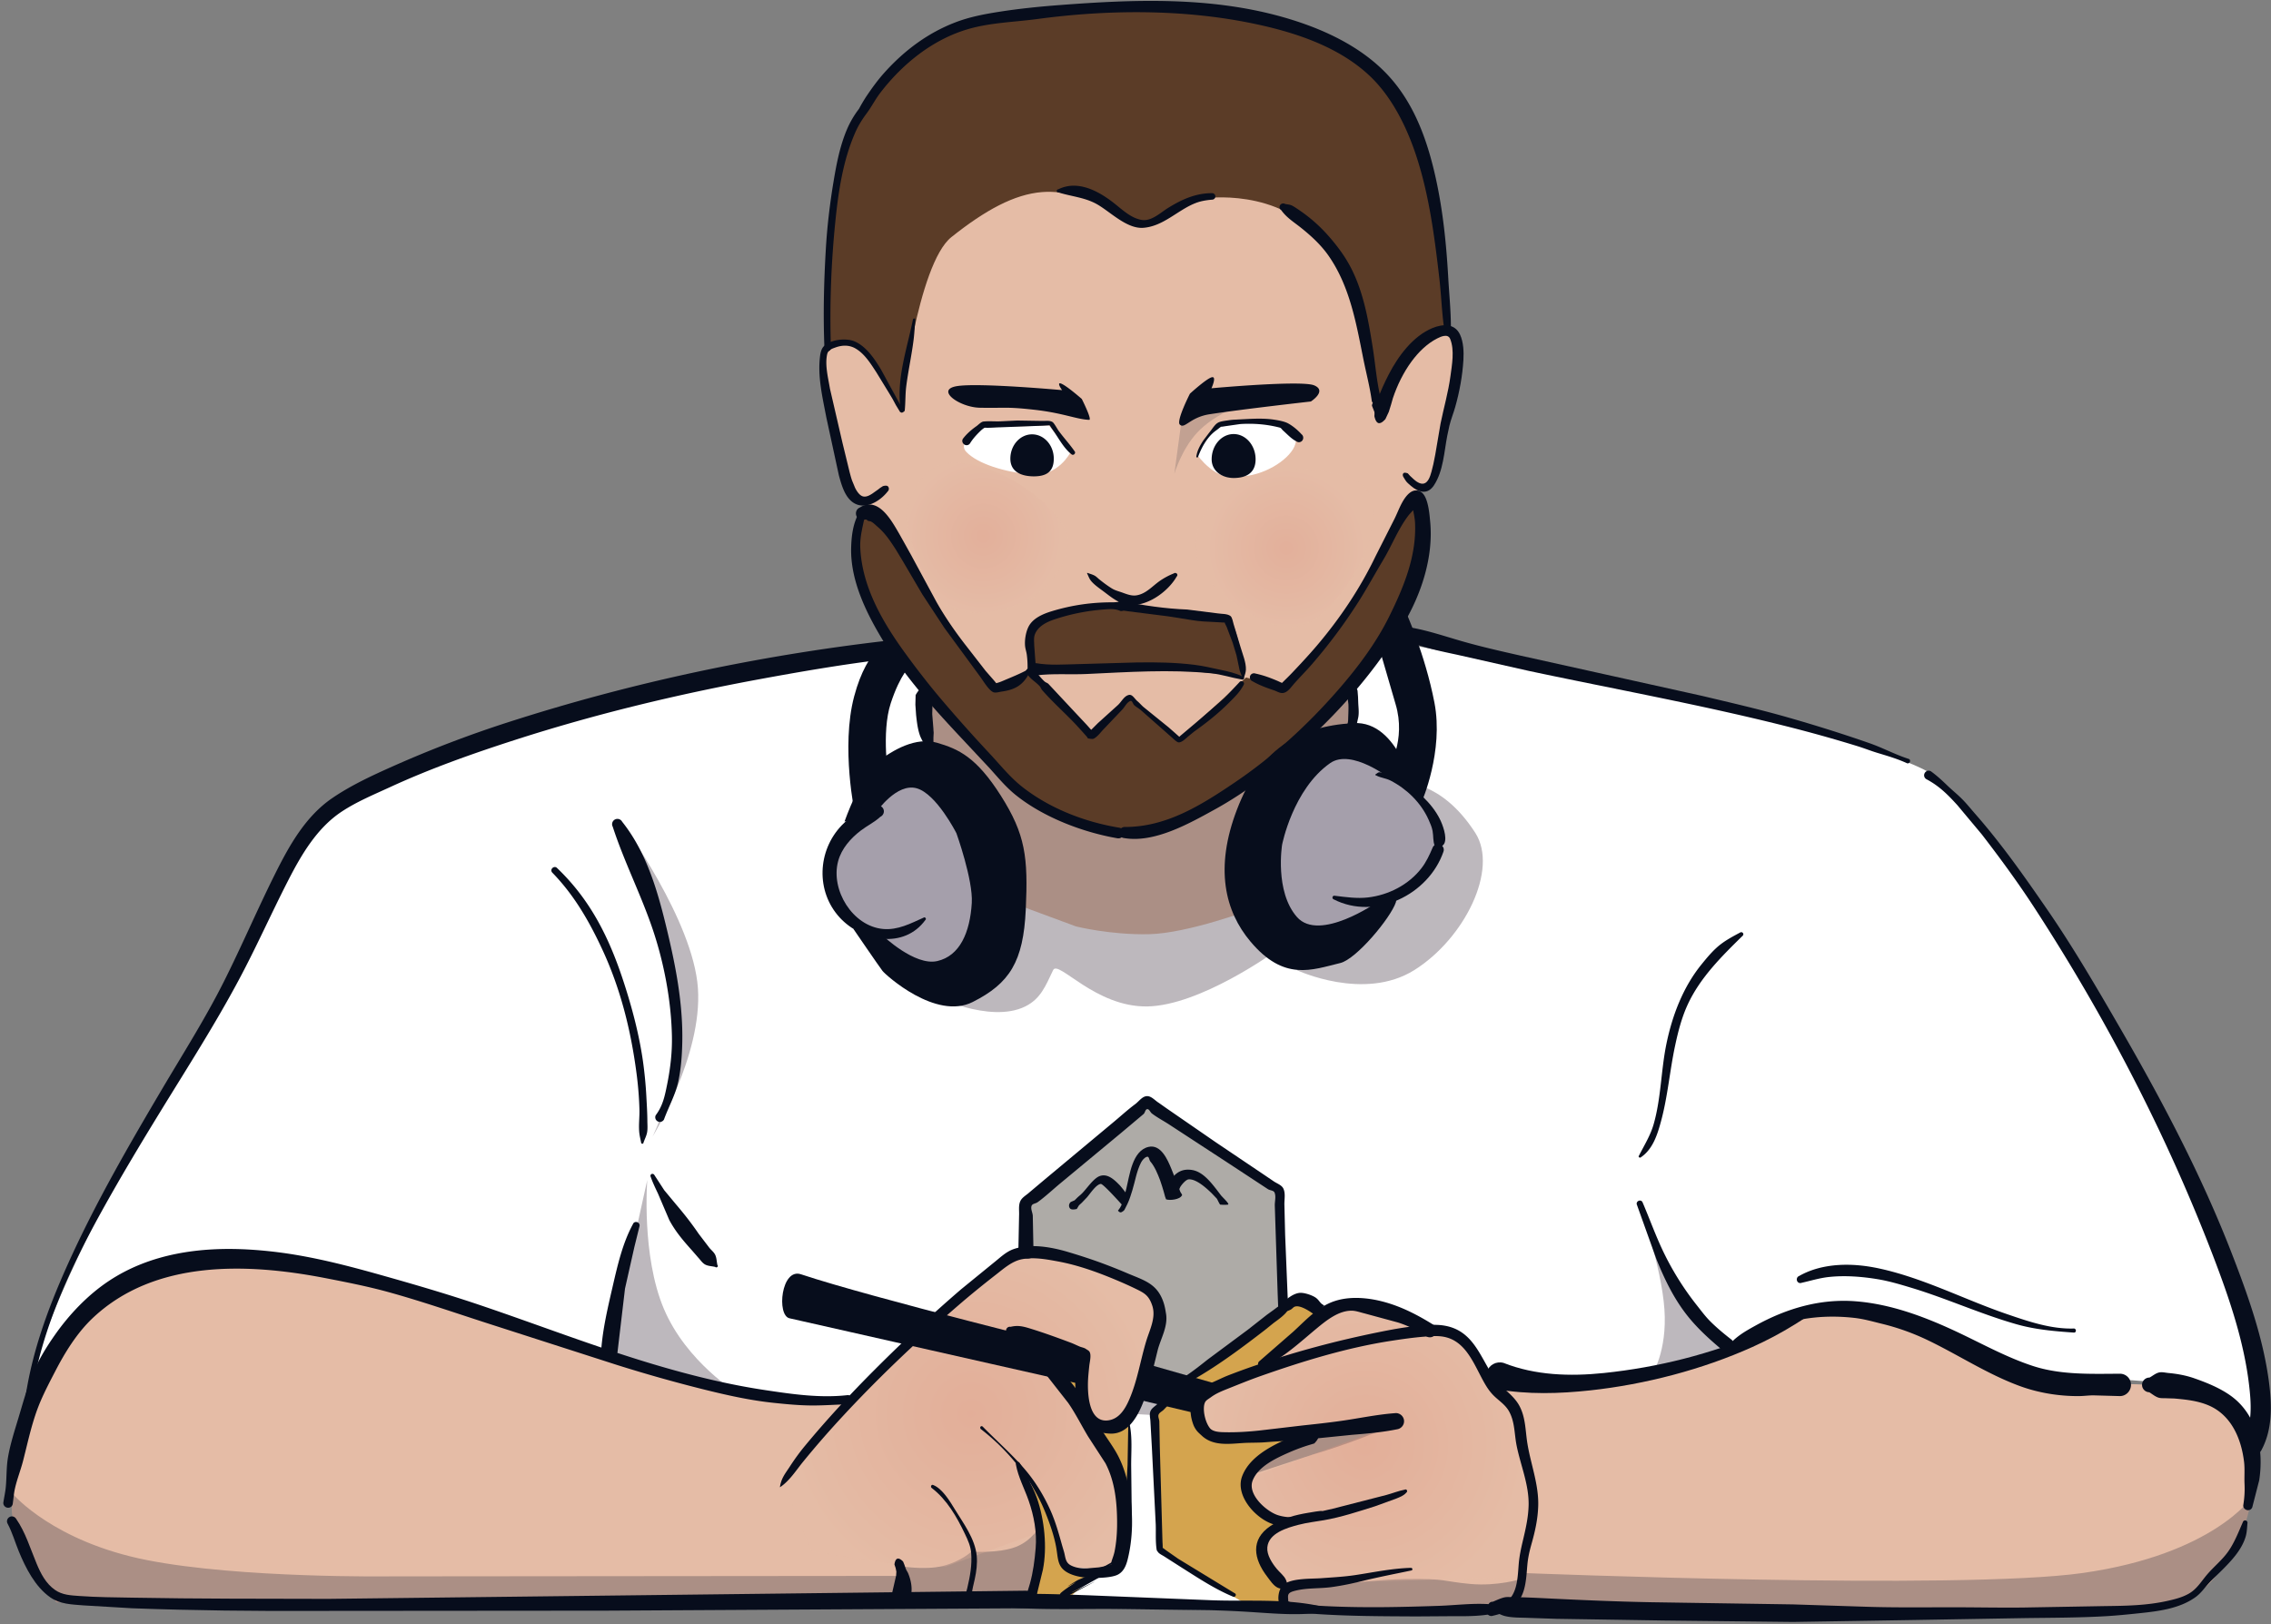
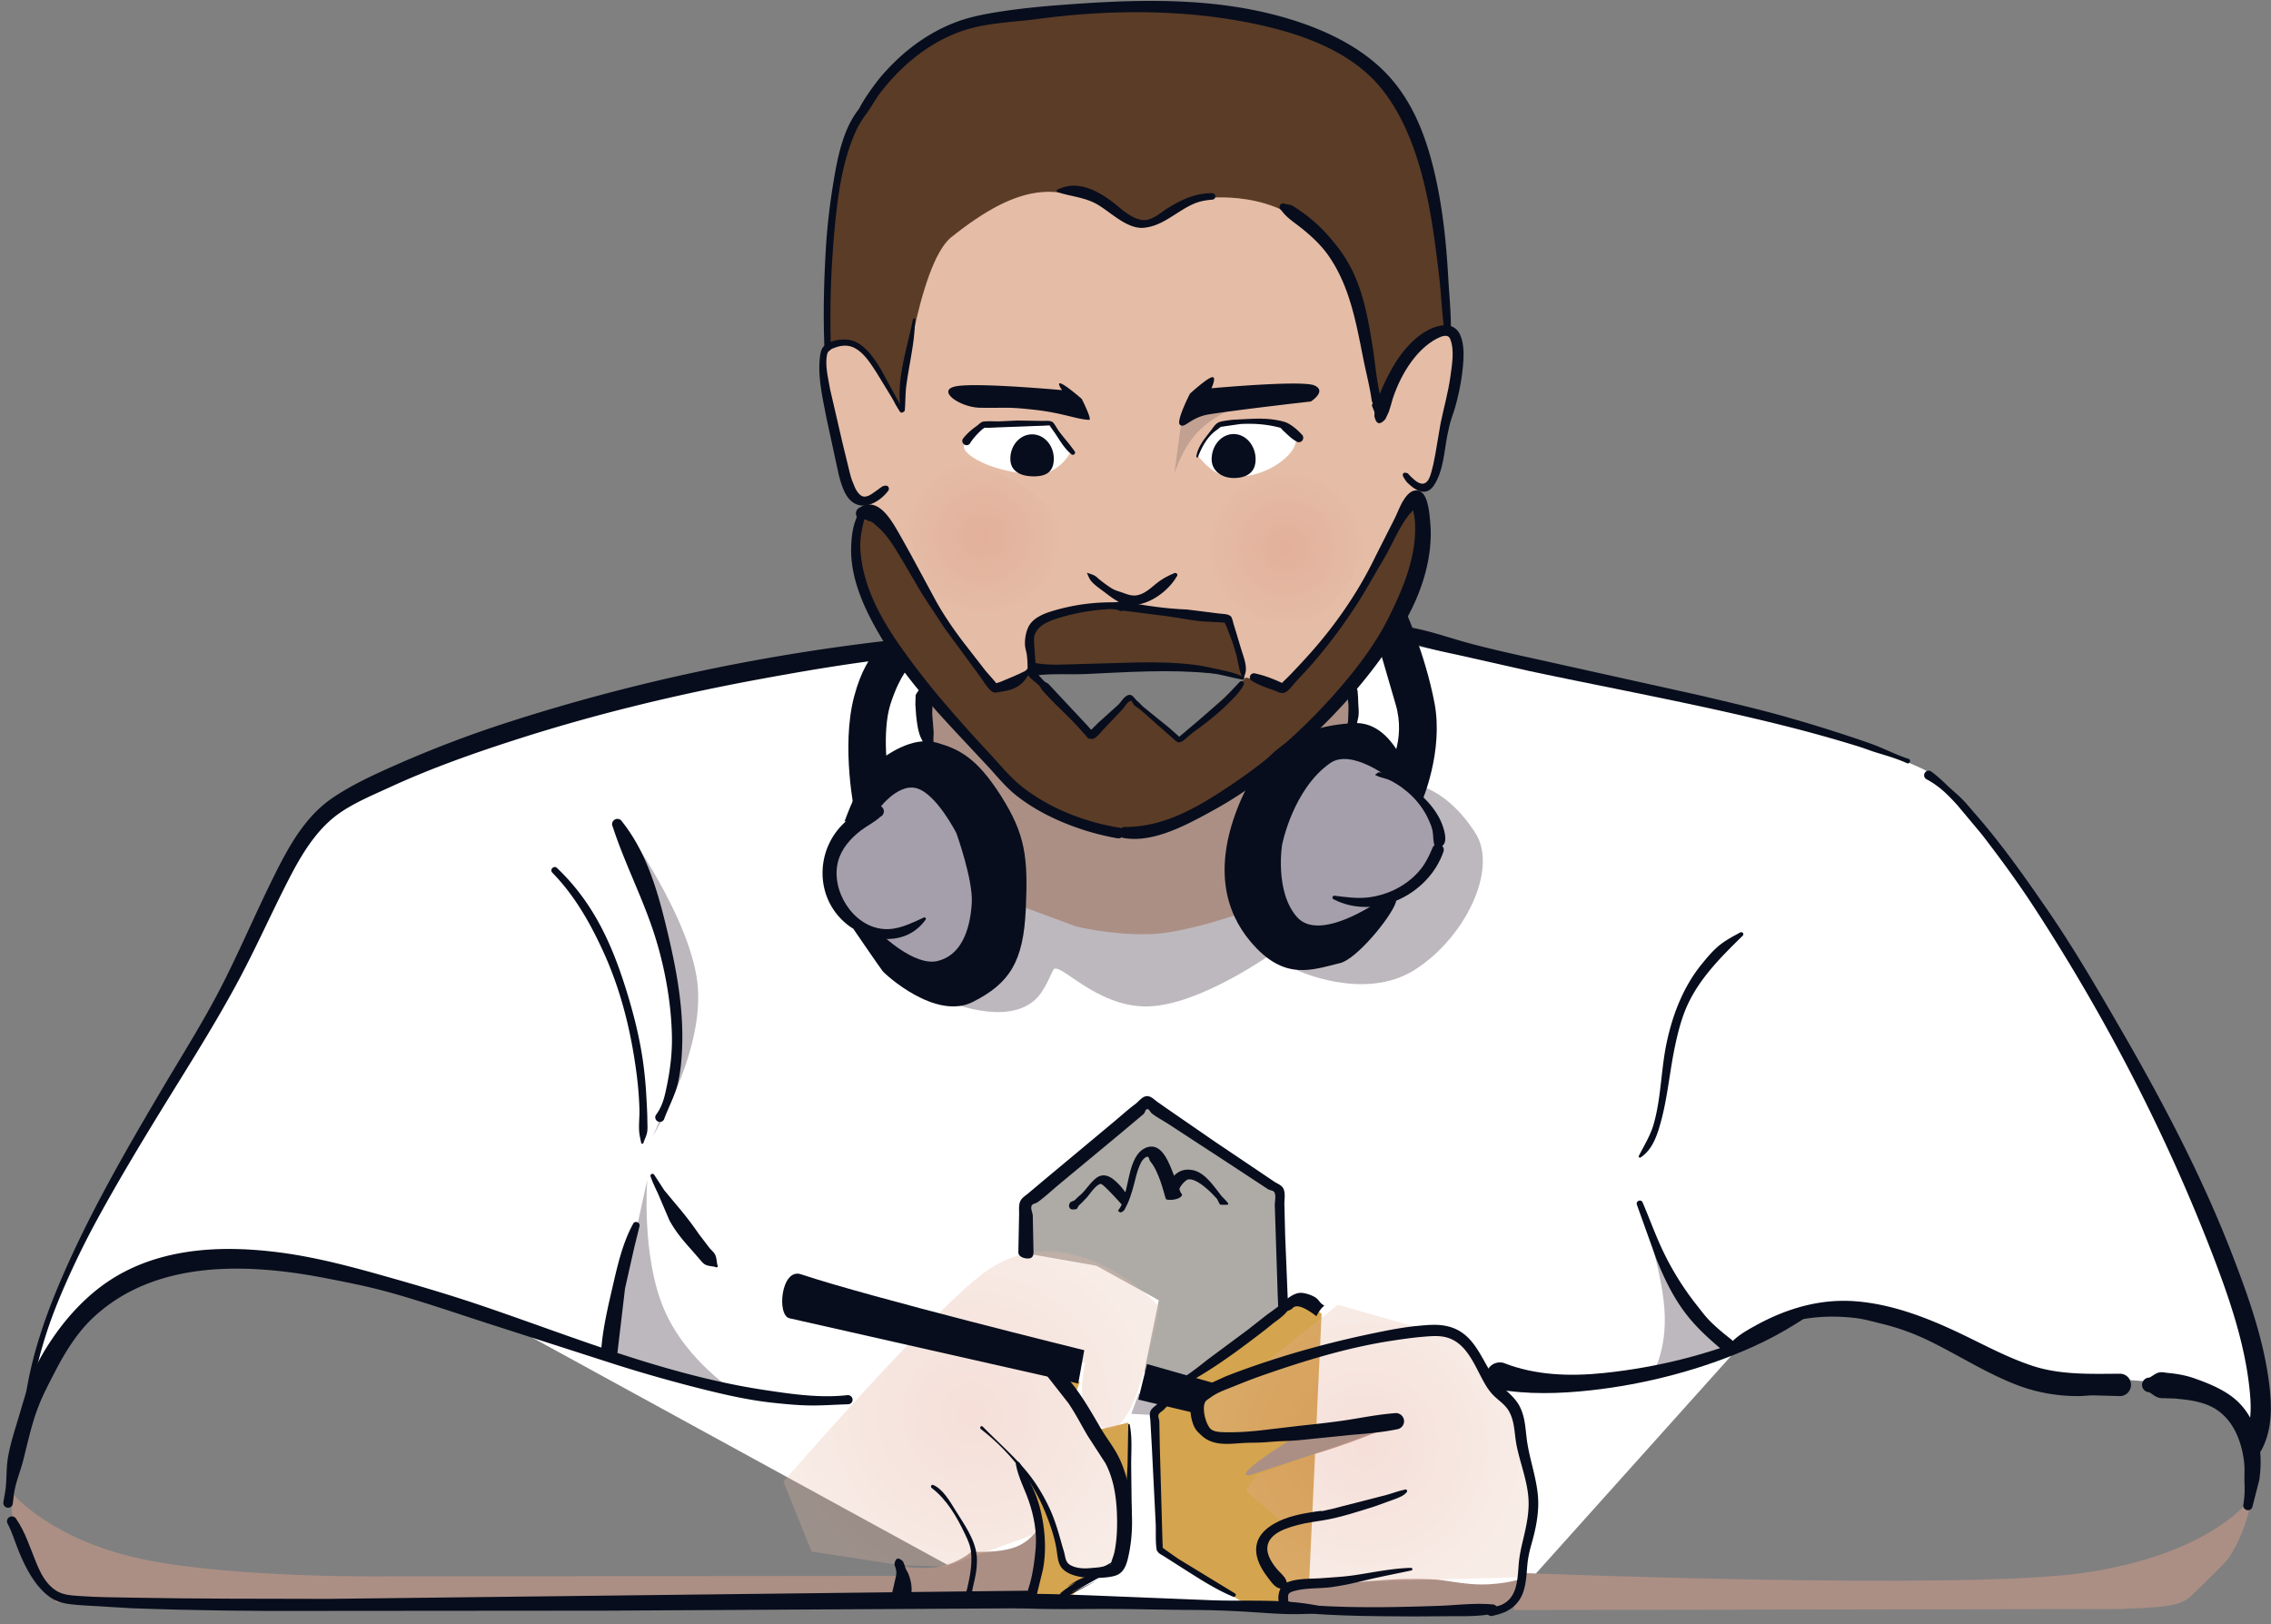
<svg xmlns="http://www.w3.org/2000/svg" width="295" height="211" fill="none">
  <rect width="100%" height="100%" fill="#808080" stroke="none" />
  <style>.B{fill:#070d1c}.C{opacity:.607}</style>
  <g clip-path="url(#F)">
    <path d="M3.825 180.911c-.259 2.671 4.127-13.844 18.959-16.445s40.371 6.041 40.371 6.041l70.026 38.327 61.661.797 30.049-33.501s5.027-5.76 11.932-6.09 11.364 3.874 25.278 7.907c7.038 2.04 14.297.384 21.891 2.441s9.666 5.739 9.666 5.739l-2.093-15.98s-27.357-63.057-41.707-70.196c-13.227-6.579-70.18-16.822-70.18-16.822l-4.186 6.117s.53 4.687-.68 7.051c-3.621 7.072-13.057 21.605-13.057 21.605s-6.906 3.473-14.284 3.473-15.23-3.473-15.23-3.473l-11.806-19.64-.347-8.891-3.947-4.914s-68.468 11.84-74.184 21.657l-26.442 46.492S4.63 172.607 3.825 180.911z" fill="#fff" />
    <g fill="#d4a44e">
      <path d="M133.27 208.833h4.221l4.865-4.393-3.896-.609-2.147-6.906c-1.17-3.217-3.131-4.802-3.131-4.802s1.873 4.643 1.982 8.623-1.894 8.087-1.894 8.087zm13.304-24.013l-.019 8.372-4.496-7.294 4.515-1.078zm-6.307-5.299l-.639 1.735-1.426-1.937c-.147-.219 2.065.202 2.065.202zm28.781-10.816L149.973 183.1l.559 18.494 12.91 7.763 6.432.039 1.801-38.712-2.627-1.979z" />
    </g>
    <path d="M153.227 180.112l13.352-10.055-.594-15.083-16.975-11.298-15.731 12.596-.433 6.487 9.569 1.676 8.109 4.487-1.892 9.298 4.595 1.892z" fill="#aeaba7" />
    <path d="M151.118 182.328l-1.189 1.514-2.972-.161.972-2.65 3.189 1.297z" fill="#bdb8bd" />
    <g fill="#e5bca6">
-       <path d="M292.154 195.132s1.503-7.367-.441-9.851c-5.773-7.379-15.026-4.586-23.997-6.027-8.144-1.308-17.18-5.904-28.197-9.536-5.46-1.799-19.59 7.97-19.59 7.97s-24.969 2.375-26.068 2.055c-.447-.13-4.5-6.393-4.5-6.393l-8.853-2.719-5.177-1.59-10.515 7.551-8.357 4.627s-1.638 4.175 1.289 5.416 11.299.036 11.299.036-6.162 2.576-6.775 5.452 3.445 5.56 3.445 5.56-2.1 2.45-1.826 4.443 2.921 3.529 2.921 3.529l.383 3.178 12.046.523s81.483 2.026 102.602-.863c7.795-1.066 10.311-13.361 10.311-13.361zm-156.155-19.614l4.28 2.428s.777 5.265 2.265 6.874 3.686-.437 3.686-.437 5.93-12.97 4.305-15.625c-2.297-3.752-18.668-6.272-18.668-6.272l-21.666 19.95s-11.342-1.022-29.113-5.574-30.21-11.798-41.974-12.636c-18.297-1.303-23.068-.375-31.363 10.383-4.319 5.601-6.418 14.039-6.202 20.674.199 6.108 3.68 12.164 6.465 12.387 29.611 2.376 125.778.193 125.778.193s1.434-3.825 1.35-7.872-1.686-8.316-1.686-8.316l3.347 5.478 1.494 6.367 6.486.495 1.172-10.811L136 175.518zm39.582-86.1l-.223 6.129-6.069.467 6.292-6.596zm-54.981.408l-.198 8.742 11.527 18.663s7.549 4.025 14.704 4.131 14.431-2.943 14.431-2.943l2.466-17.68s-10.363 7.482-17.425 7.68c-8.57.24-16.843-8.967-16.843-8.967l-8.662-9.626zm41.257-1.737l-3.895 4.175-4.743 3.713-6.526-5.191-4.935 4.702s-7.996-7.852-8.029-8.266 7.229-.961 14.13-.792c8.982.22 13.998 1.659 13.998 1.659z" />
      <path d="M161.48 88.026l5.136 1.639 9.202-10.976 8.49-15.254s1.244-.264 1.873-1.87c1.723-4.398 5.182-17.072 1.301-18.638-3.523-1.421-8.128 10.49-8.128 10.49s-1.553-21.533-12.033-26.505c-9.871-4.684-15.122 2.181-19.334 2.181-1.461 0-4.29-4.05-9.898-4.361s-11.233 1.864-15.356 6.627c-4.424 5.11-5.637 21.35-5.637 21.35l-2.846-4.302s-2.771-4.885-5.994-3.575c-4.423 1.798 2.896 19.811 2.896 19.811s2.629 1.639 6.505 8.213c3.863 6.551 11.398 16.514 11.398 16.514l5.245-2.148s-2.503-6.253 3.893-7.815 14.975 0 20.952.777c1.929.251 2.335 7.842 2.335 7.842z" />
    </g>
    <g fill="#fff">
      <path d="M155.498 59.063s2.498 3.651 5.502 2.828c3 0 6.293-2.021 7.136-3.867s-1.033-2.873-3.681-3.139-4.958-.305-6.103.374c-.942.559-2.854 3.804-2.854 3.804zm-16.463-.267s-1.611 3.172-5.078 2.853-6.923-1.384-8.411-2.915 2.459-3.209 2.459-3.209l8.257-.249 2.773 3.521z" />
    </g>
    <g fill="#5b3c27">
      <path d="M183.694 64.891s3.096 5.133-.467 13.069c-4.192 9.339-20.062 22.361-20.062 22.361s-9.995 7.902-17.438 7.92c-10.372.025-23.226-16.144-23.226-16.144s-16.365-16.894-10.204-24.901c1.621-2.106 15.233 20.894 16.448 22.083 1.174 1.15 5.026-1.827 5.026-1.827l7.989 8.164 4.984-4.944 6.426 5.342 8.689-7.987 4.732 1.252s7.676-7.755 11.588-14.806c3.613-6.512 5.515-9.582 5.515-9.582zm-22.303 22.94l-1.568-7.511-17.468-1.63-8.316 2.514.209 5.879 14.101-.487 13.042 1.235zm-44.365-34.865s2.144-18.646 6.557-22.161 8.173-5.567 11.788-5.852c6.069-.478 12.523 4.454 12.523 4.454l8.526-3.634s9.772-1.479 15.255 5.538 7.345 22.296 7.345 22.296 2.339-5.751 4.702-8.419 4.749-2.25 4.749-2.25-.939-10.489-3.421-20.816c-3.661-15.235-15.713-17.859-15.713-17.859s-10.859-4.469-26.614-3.189c-11.952.971-15.132.201-23.538 5.26s-10.522 14.587-11.169 21.862c-.783 8.808-.564 16.992-.564 16.992s2.166-2.118 4.559 0 5.015 7.779 5.015 7.779z" />
    </g>
    <g fill="#bdb8bd">
      <path d="M84.081 153.297l-4.927 22.223 16.673 5.512s-6.653-4.058-9.59-10.991-2.157-16.744-2.157-16.744zm128.94 3.307s2.797 7.969 3.185 13.478-1.633 8.556-1.633 8.556l10.808-3.434-6.707-6.498-5.653-12.102zM84.76 147.676s6.52-10.514 5.898-19.309-9.762-21.277-9.762-21.277 5.6 12.082 6.8 22.336-2.936 18.25-2.936 18.25zm83.715-21.632s8.706 4.091 15.246-.016 10.948-13.089 7.927-17.81c-4.501-7.032-9.728-6.585-9.728-6.585l-13.445 24.411zm-47.473 3.194s7.565 3.804 12.178 1.514c1.991-.988 2.627-2.629 3.622-4.723.652-1.371 5.477 4.836 12.234 4.723 6.843-.114 16.419-7.021 16.419-7.021l-3.598-6.497-31.142-.345-9.713 12.349z" />
    </g>
    <g fill="#ab8f85">
      <path d="M139.774 120.358s4.462 1.125 9.514 1.008 13.302-3.216 13.302-3.216l12.881-24.217.173-4.267-11.765 10.084s-10.273 7.365-14.591 8.492c-2.56.669-6.175-1.218-9.741-1.854-6.048-1.08-18.805-15.637-18.805-15.637l-.34 6.084 12.581 21.012 6.791 2.511zm152.706 74.199s-5.02 7.388-21.923 9.799c-15.966 2.277-72.814 0-72.814 0l-1.161 4.815 78.786-.127c7.656-.3 8.151-.549 9.992-2.42.588-.597 3.71-3.555 4.154-4.231 2.472-3.761 2.966-7.836 2.966-7.836zm-290.724-.375s5.215 6.111 17.334 8.5 31.68 2.113 31.68 2.113l66.548-.06-.526-1.291s3.295.591 5.682 0 3.702-1.857 3.702-1.857 3.531.237 5.754-.608 3.141-2.774 3.141-2.774l-1.329 10.29-126.42-.326s-3.572-4.776-4.963-8.272-.603-5.715-.603-5.715z" />
      <path d="M197.548 205.144s-2.979.959-6.56.636-3.076-.726-8.41-.639-15.902 1.483-15.902 1.483l.848 2.154 27.259.266 2.55-1.763.215-2.137zm-17.517-19.583s-4.542 1.955-9.608 3.446l-8.151 2.669c-2.584.057 7.421-5.885 7.421-5.885l10.338-.23z" />
      <path d="M153.55 54.1l-1.003 7.44s.944-3.179 2.983-5.357 5.172-3.355 5.172-3.355L153.55 54.1z" class="C" />
    </g>
    <g opacity=".4">
      <path d="M156.627 66.55c2.372-3.378 8.865-5.586 8.865-5.586s8.833-.586 11.717 2.283-.181 9.193-.181 9.193-3.875 8.412-8.892 9.012-12.131-6.978-12.131-6.978-1.75-4.546.622-7.924z" fill="url(#B)" class="C" />
      <path d="M138.09 68.283c-2.665-4.364-9.475-8.404-14.507-8.134s-5.921 6.822-5.921 6.822 1.374 9.06 5.52 11.719 11.064-1.084 11.064-1.084 6.51-4.959 3.844-9.324z" fill="url(#C)" class="C" />
      <path opacity=".696" d="M155.854 181.212l8.079-3.852 9.865-7.844 11.884 3.382 4.087 1.08 6.661 8.764 2.431 11.704-1.651 10.457-23.159.685-7.627.161-2.317-4.999 2.568-2.954-4.854-4.067 1.365-2.085 17.219-6.333-23.051 1.029-1.5-5.128z" fill="url(#D)" />
      <path opacity=".694" d="M101.764 192.484l3.658 9.084 11.461 1.768 5.974.183 12.071-4.39-2.012-7.803 3.272 5.198 2.544 7.212s4.685 2.026 6.551-.67.338-10.94.338-10.94l-9.84-15.37 5.182.305s-1.103 4.88.289 6.507 3.097 3.734 5.276 0 4.067-13.823 4.067-13.823-11.3-12.336-22.377-4.678c-6.696 4.629-26.454 27.417-26.454 27.417z" fill="url(#E)" />
    </g>
    <mask id="A" maskUnits="userSpaceOnUse" x="-9" y="-20" width="316" height="248">
      <path d="M307-20H-9v248h316V-20z" fill="#fff" />
    </mask>
    <g mask="url(#A)" class="B">
      <path d="M235.906 169.47c-1.227.431-2.183 1.158-3.312 1.781l-3.813 1.875c-6.57 2.785-13.353 4.509-20.437 5.25-4.375.457-8.911.316-13.032-1.313-.948-.263-1.923.271-2.187 1.219s.302 1.924 1.25 2.188c4.051.719 8.171.601 12.25.156 7.076-.772 14.503-2.704 21-5.625 1.872-.842 3.727-1.822 5.469-2.906 1.154-.719 2.175-1.31 2.968-2.438.058-.043.075-.13.032-.187s-.131-.044-.188 0z" />
      <path d="M241.094 169.062c-4.653-.373-9.026.925-13.063 3.157-1.46.807-2.837 1.587-3.781 3-.067.049-.08.12-.031.187s.152.081.219.032c1.309-.382 2.361-1.102 3.531-1.782.82-.476 1.688-.853 2.562-1.218 3.206-1.341 6.951-1.612 10.375-1.219 1.213.139 2.319.461 3.5.75a30.33 30.33 0 0 1 5.969 2.125c4.044 1.938 7.829 4.462 12.063 6 2.417.878 5.087 1.305 7.656 1.281.633-.006 1.273-.104 1.906-.094l3.375.094c.8 0 1.437-.669 1.437-1.469a1.43 1.43 0 0 0-1.437-1.437c-3.745.019-7.672.174-11.281-1-3.534-1.15-6.798-3.001-10.156-4.563-4.058-1.887-8.359-3.484-12.844-3.844zm39.344 9.25c-.456.114-.805.436-1.219.657-.52-.009-.96.418-.969.937s.418.96.938.969c.385.234.73.538 1.156.687.341.12.701.071 1.062.094l1.032.032c1.497.133 3.005.29 4.406.874 3 1.253 4.291 4.337 4.656 7.344.116.955.018 1.919.062 2.875.044.938-.007 1.787-.156 2.719-.064.325.175.623.5.688a.58.58 0 0 0 .688-.469l.875-3.407c.621-4.055-.254-8.591-3.813-11.062-1.404-.975-3.02-1.625-4.625-2.188-1.076-.377-2.209-.583-3.343-.687-.407-.037-.855-.161-1.25-.063z" />
      <path d="M250.845 100.22a.58.58 0 0 0-.813.187c-.176.281-.093.636.188.813 1.682.895 2.759 1.979 4.031 3.375l3.188 3.812c2.353 3.054 4.644 6.175 6.75 9.406 9.363 14.371 17.398 29.871 23.5 45.907 1.987 5.225 3.815 10.671 4.468 16.25.276 2.351.451 5.02-.75 7.156-.356.648-.117 1.456.532 1.813s1.455.116 1.812-.532c1.447-2.673 1.375-5.812 1-8.75-.736-5.769-2.755-11.415-4.844-16.812-3.958-10.225-9.109-19.965-14.594-29.438-3.001-5.183-6.005-10.346-9.406-15.281-2.951-4.283-5.909-8.494-9.344-12.406-.528-.603-1.034-1.237-1.593-1.813-.646-.665-1.364-1.233-2.031-1.875s-1.343-1.265-2.094-1.812zM212.875 156c-.208.076-.326.292-.25.5l2.531 7.062c1.015 2.52 2.184 4.96 3.844 7.126 1.365 1.78 3.064 3.317 4.781 4.75.393.316.965.267 1.281-.126s.237-.964-.156-1.281c-.976-.76-1.942-1.555-2.812-2.437-.609-.617-1.149-1.354-1.688-2.032a37.15 37.15 0 0 1-4.125-6.5c-1.102-2.209-1.936-4.573-2.906-6.843-.076-.208-.292-.295-.5-.219zm13.157-34.844c-.861.461-1.754.933-2.531 1.532-.934.718-1.729 1.683-2.469 2.593-2.397 2.948-3.799 6.621-4.562 10.313-.712 3.442-.692 7.051-1.657 10.437-.422 1.482-1.215 2.736-1.906 4.094-.062.071-.07.156 0 .219s.188.07.25 0c1.536-1.051 2.121-2.893 2.594-4.625.883-3.236 1.144-6.602 1.844-9.875.385-1.804.851-3.632 1.625-5.313 1.618-3.515 4.403-6.267 7.125-8.937.117-.086.148-.258.062-.375s-.258-.148-.375-.063zm-42.563-39.594c-.496-.14-.985.161-1.125.657s.129 1.016.625 1.156c2.048.792 4.17 1.231 6.312 1.687l9.281 2.094c11.122 2.363 22.283 4.382 33.313 7.156a181.98 181.98 0 0 1 9.406 2.626c.872.269 1.721.61 2.594.874 1.336.405 2.568.761 3.844 1.344.156.06.314-.031.375-.187s0-.315-.156-.375c-1.745-.555-3.337-1.428-5.063-2.032-3.529-1.233-7.091-2.348-10.687-3.374-3.666-1.047-7.387-1.902-11.094-2.782l-23.532-5.218c-2.626-.597-5.256-1.187-7.843-1.938-2.075-.602-4.123-1.292-6.25-1.688zm4.157 90.658c-1.132-.192-2.303-.075-3.437.031-1.756.165-3.492.492-5.219.844-5.339 1.087-10.598 2.476-15.75 4.25a92.78 92.78 0 0 0-3.688 1.344c-.789.309-1.556.718-2.343 1.031-.732.29-1.51.515-2 1.187-.606.83-.622 2.138-.469 3.094.065.409.24 1.04.437 1.406.288.536.534.724.969 1.125 1.479 1.365 3.522 1.052 5.375.938.941-.058 1.873-.02 2.812-.094.829-.065 1.669-.128 2.5-.156 1.308-.044 2.575-.172 3.876-.313l4.937-.5c1.965-.16 3.909-.324 5.844-.718.572-.08.986-.616.906-1.188s-.615-.986-1.187-.906c-2.347.173-4.642.672-6.969 1-1.665.234-3.329.417-5 .594l-5.594.656c-1.59.171-3.18.268-4.781.218-.515-.015-1.331-.072-1.688-.531-.384-.494-.615-1.202-.718-1.812-.074-.435-.144-1.33.218-1.719.161-.173.431-.325.625-.469.712-.527 1.491-.829 2.313-1.156 1.374-.546 2.729-1.103 4.125-1.594 5.511-1.939 11.246-3.706 17.031-4.593 1.393-.214 2.814-.417 4.219-.532.975-.079 1.981-.167 2.937.094 2.847.778 3.783 4.142 5.188 6.375.286.455.611.876 1 1.25.692.667 1.457 1.133 1.937 2 .751 1.355.674 2.929.969 4.406.516 2.579 1.636 5.133 1.562 7.813-.045 1.637-.408 3.137-.781 4.718-.222.942-.418 1.879-.5 2.844-.168 1.99-.144 4.484-2.343 5.375-.428.173-.858.184-1.313.219-.327.053-.553.36-.5.688a.6.6 0 0 0 .687.5c.681-.164 1.419-.339 2.032-.688 2.363-1.345 2.351-3.65 2.562-6 .082-.908.284-1.781.532-2.656.469-1.659.823-3.235.874-4.969.082-2.754-.971-5.41-1.406-8.094-.27-1.666-.216-3.344-1.031-4.875s-2.398-2.32-3.344-3.75c-1.805-2.729-2.696-6.06-6.406-6.687z" />
      <path d="M183.251 203.689c-2.442.072-4.783.574-7.188.937-1.473.222-2.922.295-4.406.406-1.341.101-3.789-.026-4.906.813-.76.571-1.004 2.485-.156 3.062.938.639 2.942.672 4.031.75 4.425.319 8.88.319 13.313.344l4.468-.031c1.866.004 3.663.038 5.5-.313.339-.016.579-.317.563-.656a.58.58 0 0 0-.625-.562c-2.325-.213-4.642.108-6.969.187-4.679.159-9.354.264-14.031.063-.876-.038-1.752-.082-2.625-.157-.54-.046-1.06-.066-1.594-.156-.37-.063-.945-.129-1.281-.344-.024-.701-.21-1.052.687-1.312 1.583-.46 3.314-.309 4.938-.531 1.336-.184 2.659-.459 3.969-.782 2.108-.519 4.251-.928 6.374-1.375.099-.011.168-.089.157-.187s-.121-.168-.219-.156z" />
      <path d="M182.468 193.531c-.811.155-1.575.474-2.375.688l-5.969 1.531-.969.25-1.375.312c-.144-.088-1.611.187-1.812.219-1.707.275-3.487.743-4.938 1.719-2.648 1.782-2.167 4.3-.437 6.562.372.487.825 1.208 1.406 1.469.274.124.581.125.875.188.116.108.298.116.406 0s.116-.298 0-.407c-.076-.282-.126-.578-.25-.843-.247-.529-.822-.959-1.187-1.407-.594-.726-1.304-1.796-1.219-2.781.16-1.867 2.573-2.55 4.063-2.937 1.086-.283 2.184-.406 3.281-.594 2.224-.381 4.504-1.136 6.656-1.812l2.75-1c.515-.218.939-.354 1.313-.782.101-.06.122-.211.062-.312s-.18-.123-.281-.063z" />
-       <path d="M170.125 185.812c-3.009 1.109-7.574 2.722-8.781 6-.958 2.604 1.985 5.731 4.312 6.282 1.295.306 2.446.004 3.563-.656.082-.024.117-.137.093-.219s-.187-.094-.187-.094h-.687s-.395.006-.594 0c-.65-.021-1.222-.084-1.844-.281-1.466-.465-3.996-2.669-3.281-4.5.723-1.855 3.08-2.92 4.75-3.656.662-.293 1.346-.549 2.031-.782.194-.066.594-.187.594-.187l.625-.188s.721-.677.562-1.156-.677-.721-1.156-.563zm7.281-17.124c-1.402-.147-2.818-.074-4.125.374-2.129.731-3.666 2.46-5.281 3.938l-4.375 3.812c-.215.148-.272.441-.125.657a.47.47 0 0 0 .656.125c2.587-1.201 4.726-3.229 6.906-5.032 1.238-1.022 2.827-2.302 4.532-2.281.545.007 1.102.22 1.625.344l4.375 1.187c1.329.424 2.496 1.011 3.656 1.782.407.262.956.156 1.219-.25s.156-.957-.25-1.219c-1.495-.938-3.096-1.81-4.75-2.437-1.256-.477-2.66-.854-4.063-1zm114.313 28.843a.31.31 0 0 0-.375.219c-.578 1.314-1.119 2.738-1.969 3.906-.755 1.038-1.787 1.877-2.625 2.844-.78.9-1.352 1.926-2.406 2.531-.878.504-1.895.754-2.875.969-2.636.579-5.282.624-7.969.656l-10.688.188c-2.941.033-5.871-.028-8.812-.032-3.789-.004-7.588.053-11.375-.062l-9.687-.312-18.438-.282c-4.503-.083-9.001-.279-13.5-.5-1.487-.073-2.979-.153-4.469-.156-.314-.001-.658-.046-.969 0-.516.077-1.175.401-1.656.594a.56.56 0 0 0-.594.5.53.53 0 0 0 .5.562c.489.276 1.076.636 1.626.782.952.252 2.086.205 3.062.25l3.688.124 14 .219 16.718.188 15.5-.25 14.438-.25c3.572-.052 7.15-.041 10.718-.25 1.424-.084 2.832-.227 4.25-.375 2.509-.263 5.266-.582 7.376-2.094.667-.478 1.111-1.112 1.656-1.719.558-.622 1.191-1.19 1.781-1.781 1.243-1.245 2.592-2.665 3.094-4.406.154-.537.17-1.136.219-1.688a.31.31 0 0 0-.219-.375zm-52.876-33.187c-1.804.115-3.591.542-5.156 1.437-.242.094-.345.384-.25.625s.352.345.593.25c1.175-.262 2.297-.616 3.5-.75 2.081-.231 4.317-.06 6.375.282 1.495.247 2.96.687 4.406 1.124 4.592 1.389 8.977 3.402 13.594 4.719 2.474.706 4.955.916 7.5 1.094.145.003.248-.105.25-.25s-.105-.279-.25-.281c-2.971.097-5.947-.925-8.718-1.875-5.536-1.899-10.752-4.643-16.5-5.907-1.71-.375-3.54-.583-5.344-.468zm-103.624-2.405c-1.225-.11-2.447-.048-3.562.343-1.008.354-1.77 1.133-2.595 1.781l-4.218 3.438c-3.887 3.343-7.627 6.841-11.249 10.469-3.165 3.169-6.209 6.454-9.063 9.906-.705.854-1.334 1.729-1.937 2.656-.627.964-1.1 1.489-1.283 2.657v.031c1.247-.818 2.095-2.197 3.033-3.344a123.17 123.17 0 0 1 4.656-5.375c4.826-5.253 10.01-10.181 15.406-14.844 1.62-1.4 3.279-2.748 4.969-4.062 1.013-.788 2.075-1.746 3.375-2 1.526-.299 3.158.005 4.656.281 2.642.487 5.154 1.399 7.625 2.437.893.376 1.755.761 2.625 1.188 1.009.495 1.601.824 2.032 2.156.491 1.522-.351 3.114-.782 4.532-.763 2.51-1.148 5.139-2.188 7.562-.532 1.238-1.309 2.598-2.78 2.781-2.622.326-2.69-3.752-2.595-5.406.026-.453.107-1.252.157-1.719s.286-1.341.031-1.781c-.104-.18-.302-.252-.47-.375-.209-.154-.574-.214-.811-.312-.382-.159-.769-.354-1.157-.5-1.72-.648-3.433-1.268-5.187-1.813-.936-.291-1.662-.491-2.625-.25-.278-.057-.537.128-.593.406s.126.537.405.594c.994.805 2.032 1.009 3.25 1.406 1.066.348 2.131.72 3.188 1.094.703.249 1.417.46 2.125.687.005.002.108.034.187.063-.028.201-.074.388-.093.594-.089.983-.094 1.95-.062 2.937.099 3.098.963 5.976 4.562 6.094 2.902.095 4.225-3.724 4.875-5.938l.406-1.468.375-1.5.5-2.032c.417-1.493 1.324-3.027 1.062-4.624-.091-.555-.162-1.002-.343-1.532-.842-2.456-2.572-2.831-4.782-3.781a69.15 69.15 0 0 0-2.562-1.031c-1.649-.633-3.338-1.183-5.031-1.688-1.087-.324-2.308-.609-3.532-.718z" />
      <path d="M104.045 165.55c9.133 3.046 36.8 9.867 36.8 9.867l-.783 4.327-37.503-8.477c-1.703-.368-1.084-6.574 1.486-5.717zm43.814 16.283l7.284 1.733 1.256-2.125 2.078-1.522-9.478-2.71-1.14 4.624z" />
      <path d="M135.844 177.375c-.314.299-.33.811-.032 1.125l2.938 3.75c.967 1.393 1.72 2.926 2.594 4.375l2.25 3.469c1.089 2.084 1.427 4.427 1.5 6.75.031.979.024 1.961-.063 2.937a15.93 15.93 0 0 1-.25 1.781c-.088.434-.237.805-.375 1.219-.03.09-.047.217-.062.313-.005.029.086.075.062.094-.268.21-.677.249-1 .312l-.656.125-.719.063-.75.062c-.725.034-1.574-.048-2.219-.406-.679-.378-.651-1.024-.843-1.719l-.25-.844c-.438-1.566-.861-3.104-1.531-4.593-.871-1.936-1.987-3.766-3.376-5.376-1.672-1.938-3.615-3.645-5.406-5.468-.085-.076-.205-.086-.281 0s-.054.236.031.312c3.604 2.786 6.662 6.567 8.375 10.813.58 1.437 1.123 2.973 1.407 4.5.286 1.543.105 2.677 1.687 3.437.967.465 2.158.592 3.219.594.761.002 2.386-.046 3.125-.438.956-.507 1.199-1.627 1.406-2.593.361-1.688.48-3.498.406-5.219-.108-2.54-.594-5.248-1.75-7.531-.638-1.261-1.533-2.375-2.25-3.594-1.271-2.162-2.555-4.461-4.187-6.375-.686-.805-1.123-1.131-1.906-1.844-.299-.314-.78-.33-1.094-.031z" />
      <path d="M132.125 189.939c-.14.056-.212.203-.156.343.291 1.613 1.118 3.137 1.656 4.688.68 1.959 1.08 4.085.906 6.156-.131 1.56-.325 3.114-.75 4.625l-.375 1.25c-.002.01.003.022 0 .031-.083.002-.166-.001-.25 0h-1.25l-2.5-.187c-.601.01-1.153.234-1.75.312-.318.042-1.003.048-1.437.063.057-.706.256-1.406.406-2.094.209-.958.347-2.021.25-3-.223-2.251-1.737-4.224-2.875-6.094-.608-1-1.59-2.628-2.75-3.093-.103-.058-.224-.041-.281.062s-.041.255.062.312c1.974 1.512 3.261 3.763 4.313 5.969.394.828.741 1.579.812 2.5.12 1.543-.148 3.005-.5 4.5-.094.399-.41 1.254.063 1.563.361.236 1.464.059 1.906.125.593.088 1.182.317 1.781.343.291.013.584-.02.875-.031h2.844c.141.008.653.116.781.031.231-.151.463-.271.656-.468.029-.029.168-.881.188-.969l.719-2.937c.579-2.913.205-6.511-.781-9.344-.313-.896-.757-1.707-1.157-2.563-.322-.69-.64-1.301-1.062-1.937-.056-.14-.204-.212-.344-.156z" />
      <path d="M1.218 197.095c-.302.185-.404.573-.219.875.599 1.124.955 2.387 1.437 3.562.882 2.147 2.114 4.588 4.063 5.969 1.296.918 2.793.937 4.312 1.062l6.344.376c7.982.295 15.982.382 23.969.343l37.656-.031 54.5-.312c.635-.001 1.126-.491 1.125-1.126s-.49-1.156-1.125-1.156l-90.656 1.063c-8.48-.021-16.959.001-25.438-.157-2.288-.042-4.592-.052-6.875-.218-1.114-.081-2.207-.121-3.156-.782-1.202-.835-1.858-2.125-2.406-3.437-.818-1.958-1.437-4.051-2.656-5.813-.186-.302-.573-.404-.875-.218z" />
      <path d="M116.563 202.5c-.313.107-.374.75-.374.75l.156.469.094.469-.032.5-.656 2.843-.156.594s-.253.384-.125.594.593.156.593.156l.75.031s.559-.071.782-.218c.329-.218.585-.868.687-1.219.29-.994.075-2.123-.312-3.063-.075-.18-.203-.352-.281-.531-.074-.169-.188-.531-.188-.531l-.188-.469s-.436-.482-.75-.375zm-84.094-40.156c-6.43-.39-12.99.498-18.406 4.125-2.701 1.808-5.078 4.317-6.938 6.969-1.066 1.52-2.059 3.129-2.781 4.843-.811 1.924-1.368 4.004-1.969 6-.503 1.67-1.054 3.372-1.344 5.094-.212 1.264-.156 2.569-.281 3.844-.065.665-.214 1.308-.312 1.969-.048.33.2.639.531.687s.639-.169.687-.5c.094-.657.138-1.321.281-1.969.27-1.224.751-2.41 1.063-3.625.685-2.67 1.209-5.299 2.313-7.843.562-1.298 1.225-2.558 1.875-3.813 1.282-2.474 2.83-4.979 4.875-6.906 8.081-7.612 20.129-7.133 30.281-5.157 2.726.531 5.478 1.072 8.156 1.813 4.246 1.176 8.404 2.611 12.594 3.969l17.094 5.5a195 195 0 0 0 11.063 3.125c3.015.754 6.124 1.456 9.219 1.781 1.646.173 3.313.335 4.969.344 1.577.008 3.173-.117 4.75-.156.33-.023.585-.295.562-.626a.62.62 0 0 0-.656-.562c-3.579.405-7.18-.125-10.719-.656-4.94-.742-9.78-1.947-14.562-3.375-7.605-2.272-15.016-5.149-22.531-7.688-4.19-1.415-8.4-2.644-12.656-3.843-3.578-1.009-7.147-1.955-10.812-2.594a57.19 57.19 0 0 0-6.344-.75z" />
      <path d="M82.781 158.781c-.231-.08-.482.02-.562.25-1.342 2.461-1.996 5.341-2.625 8.063-.637 2.758-1.289 5.483-1.5 8.312a1.05 1.05 0 0 0 .937 1.156c.581.063 1.125-.356 1.188-.937l.969-8.219L82.406 162l.656-2.656c.08-.231-.05-.482-.281-.563zm1.845-6.249c-.136.071-.165.24-.094.375.261.743.602 1.445.938 2.156l1.469 3.438c.815 1.521 1.826 2.695 2.969 3.969l.813.937c.277.297.518.683.875.875.404.217.868.201 1.312.313.076.076.206.075.282 0s.075-.174 0-.25c-.101-.437-.092-.907-.282-1.313-.162-.346-.503-.613-.75-.906l-1.406-1.844c-.899-1.32-1.899-2.597-2.937-3.812l-1.531-1.844-1.281-1.969c-.071-.136-.239-.196-.375-.125zm-12.283-39.781c-.17-.168-.426-.138-.594.031a.41.41 0 0 0 0 .594c2.838 2.912 4.797 6.33 6.5 10 2.371 5.11 3.711 10.518 4.438 16.094a45.43 45.43 0 0 1 .375 4.687c.025.963-.108 1.915-.031 2.875.038.47.158.944.25 1.407-.005.082.074.15.156.156s.151-.074.156-.156c.153-.454.388-.873.469-1.344.082-.479.034-.983.031-1.469-.005-1.02-.068-2.044-.125-3.063a54.2 54.2 0 0 0-.469-4.843c-.498-3.393-1.382-6.741-2.437-10-1.862-5.751-4.294-10.751-8.719-14.969zm7.532-6.282a.69.69 0 0 0-.281.937c1.472 4.523 3.664 8.806 5.187 13.313 1.471 4.35 2.411 9.296 2.5 13.906.041 2.128-.205 4.201-.625 6.281-.299 1.483-.547 2.734-1.469 3.969-.157.292-.042.655.25.813s.655.042.813-.25c.614-1.678 1.507-3.242 1.875-5 .34-1.623.463-3.284.5-4.938.118-5.201-.899-10.249-2.125-15.281-1.16-4.761-2.586-9.571-5.687-13.469a.69.69 0 0 0-.937-.281zm35-23.187c-16.524 1.93-32.873 5.404-48.719 10.5a149.81 149.81 0 0 0-15.219 5.813c-2.645 1.181-5.384 2.453-7.781 4.094-3.475 2.378-5.569 6.136-7.406 9.812-2.311 4.624-4.336 9.379-6.656 14-2.409 4.798-5.302 9.352-8.031 13.969-4.363 7.381-8.655 14.801-12.188 22.625-2.796 6.192-5.15 12.635-5.812 19.437-.02.207.137.387.344.407s.386-.137.406-.344c.886-9.341 4.912-18.133 9.406-26.25 2.471-4.463 5.081-8.809 7.75-13.156 3.421-5.573 6.944-11.074 10.031-16.844 2.28-4.26 4.235-8.671 6.438-12.969 1.706-3.331 3.726-6.786 6.906-8.906 1.962-1.308 4.209-2.236 6.344-3.219 5.26-2.422 10.712-4.35 16.219-6.125 10.364-3.341 20.983-5.899 31.688-7.875 5.502-1.015 11.007-1.957 16.562-2.625.652-.077 1.109-.661 1.032-1.313s-.661-1.108-1.313-1.031zm34.094 59.125c-.596.029-1.022.675-1.5 1.032-1.02.759-1.957 1.627-2.938 2.437l-8.843 7.375-1.969 1.656c-.405.374-.964.653-1.188 1.156-.255.575-.121 1.247-.156 1.876l-.094 4.75c0 .543.676.81 1.219.811s.75-.268.75-.811l-.094-4.75c-.029-.431-.298-.874-.156-1.282.101-.29.533-.288.781-.468 1.031-.748 1.99-1.657 2.969-2.469l7.875-6.531 2.937-2.469c.19-.186.205-.61.469-.625s.381.4.594.562c.684.519 1.432.913 2.156 1.375l7.563 4.938 5.375 3.531c.272.163.723.144.843.438.214.521.017 1.124.032 1.687l.062 1.937.313 9.594.062 1.594c-.019.014-.043.017-.062.031l-.5.375-.907.656-2.468 1.938-5.219 3.875c-1.239.987-2.502 1.979-3.875 2.781-.181.086-.242.319-.156.5s.287.242.468.156c1.013-.379 1.923-.939 2.844-1.5 2.842-1.729 5.487-3.718 8.125-5.75l1.125-.906c.344-.273 1.863-1.272 1.906-1.875.047-.639-.044-1.296-.062-1.937l-.312-7.656-.094-3.844c-.03-.716.168-1.503-.125-2.156-.223-.497-.872-.681-1.313-1l-1.062-.719-6.406-4.313-6.344-4.375-1.063-.75c-.51-.311-.965-.904-1.562-.875z" />
      <path d="M168.782 167.969c-.591.076-1.135.421-1.593.781-.125.098-.268.196-.376.312-.113.123-.281.407-.281.407l-.469.281s-.32.544-.124.812.843.157.843.157l.407-.375s.347-.127.5-.219c.128-.077.225-.189.343-.281C168.838 169.215 171 171 171 171s.5-1 .97-1.312c.164-.043-.26-.251-.375-.376-.242-.261-.32-.429-.594-.656-.451-.372-1.623-.764-2.219-.687zm-15.781 12.25a17.89 17.89 0 0 0-2.625 2.156c-.321.318-.769.549-.937.969s-.012.896 0 1.344l.187 3.343.5 9.969c.044 1.082-.053 2.275.125 3.344.02.121.116.212.188.312.16.224.59.412.812.563l2.25 1.437c2.16 1.364 4.323 2.803 6.688 3.782.115.059.252-.01.312-.126s.022-.252-.094-.312l-7.375-4.5-1.562-1.094-.375-.281c-.02-.014-.034-.004-.063-.031.011-.303-.021-.602-.031-.906l-.094-3.344-.25-8.875-.062-3.313c-.015-.292-.2-.602-.094-.875s.445-.413.656-.625l.782-.812c.515-.554.979-1.157 1.406-1.782.099-.098.098-.244 0-.343s-.245-.099-.344 0zM146.656 185c-.052.004-.098.041-.094.094l-.093 5.218-.438 7.938c-.004.271.229.496.5.5a.48.48 0 0 0 .5-.469l-.093-7.969c0-1.737.16-3.506-.188-5.218-.004-.053-.041-.098-.094-.094zm-1.561 17.562c-3.319 1.977-2.668 1.184-3.469 2.032l-1.563.656c-.441.232-1.72 1.048-1.281.812 2.112-1.132.027.007-.937.844-.18.144-.238.383-.094.563s.414.206.594.062l3.718-1.969c.888-.478-1.818.897-2.75 1.282-.43.177.842-.432 1.25-.656l3.344-1.876 1.188-.656c.101-.044.407-.148.312-.094-2.341 1.353.024.005.375 0 .272-.189.315-.571.125-.843s-.54-.346-.812-.157zm-.125.313c.091-.044-.11.184-.188.25-.161.136-.378.211-.562.313a9.78 9.78 0 0 1-.907.437l1.657-1zm-2.095-50.094c-.811.276-1.681 1.611-2.281 2.219-.332.337-.302.266-.656.594l-.344.344s.004-.001-.5.218c-.252.216-.31.592-.094.844s.875.062.875.062l.281-.468.375-.344.657-.688c.382-.423 1.195-1.706 1.812-1.75.299-.021 2.518 2.456 2.812 2.782.603-.137.352-.913.688-1.094.158-.085-.937-1.404-1.062-1.531l-.344-.344c-.597-.565-1.341-1.143-2.219-.844z" />
      <path d="M149.188 149.001c-2.124.495-2.458 3.729-2.876 5.406-.174.701-.346 1.455-.624 2.125-.057.137-.142.281-.219.407s-.25.343-.25.343.147.182.281.218c.243.065.562-.311.562-.311l.407-.813c.26-.556.444-1.165.625-1.75.372-1.204.544-2.462 1.125-3.594.148-.288.451-.672.781-.75.28-.066.25.406.438.625.564.66.945 1.609 1.25 2.406l.25.75.218.719.188.688c.034.117.075.221.125.343.531.187 1.794 0 2.031-.468.175-.079-.12-.352-.188-.532l-.531-1.406-.625-1.562c-.483-1.179-1.352-3.221-2.968-2.844z" />
      <path d="M154.843 152c-1.048-.167-1.855.147-2.532.969l-.343.437-.312.532-.218.624s.043.836.436 1 1-.406 1-.406l.25-.531.187-.406c.159-.286.724-.973 1.095-1 1.008-.074 2.375 1.207 3 1.812l.655.688c.064.073.325.677.439.781.511.038.688.035 1 0 .319-.035-.713-.962-.907-1.219l-.594-.781c-.781-.997-1.807-2.286-3.156-2.5zM152.188.157c-4.836-.146-9.713.133-14.532.5-2.65.202-5.247.462-7.875.875-1.935.304-3.852.669-5.687 1.375-3.584 1.379-6.597 3.635-9.156 6.469-.869.961-1.621 1.989-2.344 3.062-.266.395-.512.807-.75 1.219-.065.113-.126.23-.188.344-.02.037-.089.157-.062.125a12.16 12.16 0 0 0-1.563 2.656c-.923 2.168-1.364 4.469-1.75 6.781-.481 2.886-.824 5.766-1 8.688-.258 4.299-.366 8.663-.187 12.969.009.237.201.415.437.406a.42.42 0 0 0 .407-.437c-.185-5.435.018-10.906.562-16.313.398-3.952.984-7.988 2.594-11.656.394-.897.884-1.687 1.468-2.469.639-.854 1.126-1.832 1.782-2.687 2.883-3.76 6.811-6.939 11.406-8.281 2.911-.85 6.01-.91 9-1.312 9.238-1.243 19.065-1.304 28.219.625 5.26 1.108 10.858 2.944 14.875 6.687 3.017 2.813 4.981 6.897 6.218 10.75 1.622 5.048 2.299 10.38 2.907 15.625.242 2.094.31 4.222.593 6.313.017.244.225.423.469.406s.455-.225.438-.469c-.007-2.118-.225-4.231-.344-6.344-.246-4.353-.683-8.674-1.625-12.938-1.043-4.719-2.678-9.405-5.938-13.062-3.606-4.047-8.904-6.435-14.031-7.875C161.827.867 157.023.303 152.188.157z" />
      <path d="M188.094 42.281c-.644-.094-1.369.068-2.032.344-2.533 1.056-4.437 3.643-5.656 6-.566 1.095-1.09 2.243-1.5 3.406l-.312.969-.063 1.063s.132.8.531.906.907-.531.907-.531l.437-.937.282-.906.25-.875c.566-1.685 1.377-3.347 2.437-4.781.871-1.18 1.993-2.298 3.313-2.969.509-.259 1.396-.65 1.687.062.593 1.451.23 3.405.031 4.875-.28 2.069-.865 4.082-1.281 6.125l-.687 4.031-.25 1.25c-.29 1.072-.568 3.27-2.126 2.281-.131-.084-.324-.242-.437-.344l-.469-.437-.281-.312s-.398-.176-.563-.031c-.136.121-.107.312-.031.469l.25.406c.146.279.513.579.75.781 1.005.855 2.16 1.196 3-.094 1.211-1.858 1.304-4.313 1.719-6.437l.281-1.313c.198-.812.523-1.602.75-2.406.558-1.97.94-4.05 1.063-6.094.063-1.051.016-2.34-.438-3.312-.349-.748-.918-1.093-1.562-1.188z" />
      <path d="M178.906 52.031a.69.69 0 0 0-.687.688l.469 1.187c0 .111.108.219.218.219s.188-.108.188-.219l.5-1.187a.69.69 0 0 0-.688-.688z" />
-       <path d="M166.938 26.5c-.22-.14-.517-.063-.657.156s-.063.516.157.656c.682.966 1.643 1.547 2.562 2.281 1.34 1.07 2.613 2.244 3.594 3.656 2.75 3.959 3.575 8.745 4.5 13.375.363 1.819.842 3.597 1.094 5.438.063.326.393.532.718.469s.532-.393.469-.719c-.558-2.203-.706-4.446-1.063-6.687-.593-3.729-1.261-7.612-3.156-10.937-.757-1.328-1.732-2.582-2.75-3.719a19.79 19.79 0 0 0-3.437-3.031c-.246-.171-.968-.678-1.25-.781-.254-.093-.516-.105-.781-.156zm-27.562-2.374a4.5 4.5 0 0 0-1.906.469.204.204 0 1 0 .031.406c1.666.53 3.374.635 4.938 1.5 1.753.97 3.909 3.265 6.093 3.094 2.55-.2 4.367-2.213 6.625-3.156.742-.31 1.516-.436 2.313-.5.231-.009.415-.206.406-.437s-.206-.415-.437-.406c-2.119-.005-3.919.815-5.688 1.906-1.009.622-2.2 1.81-3.5 1.563-1.39-.264-2.494-1.352-3.562-2.187-1.529-1.195-3.402-2.29-5.313-2.25zm-30.439 20.031c-.763.105-1.494.378-1.938.844-.299.315-.414.805-.469 1.219-.353 2.676.318 5.425.813 8.031l1.625 7.5c.316 1.149.716 2.655 1.719 3.438 1.551 1.211 3.615-.035 4.624-1.344.189-.176.207-.468.032-.656s-.656-.031-.656-.031l-.344.219-.282.219-.75.531c-.341.22-.73.445-1.156.375-.493-.081-.906-.754-1.094-1.156l-.374-.906c-.127-.349-.214-.704-.313-1.062l-.937-3.844-1.626-7.031c-.228-1.384-.666-3.029-.374-4.437.124-.598.564-.736 1.124-.937.844-.302 1.734-.325 2.532.125 1.212.684 2.01 1.996 2.75 3.125l1.625 2.656.469.781.437.813.531.875s.201.156.313.094a.27.27 0 0 0 .093-.344L114.437 48c-.825-1.365-1.869-2.944-3.376-3.625-.566-.256-1.362-.323-2.124-.219z" />
+       <path d="M166.938 26.5c-.22-.14-.517-.063-.657.156s-.063.516.157.656c.682.966 1.643 1.547 2.562 2.281 1.34 1.07 2.613 2.244 3.594 3.656 2.75 3.959 3.575 8.745 4.5 13.375.363 1.819.842 3.597 1.094 5.438.063.326.393.532.718.469s.532-.393.469-.719c-.558-2.203-.706-4.446-1.063-6.687-.593-3.729-1.261-7.612-3.156-10.937-.757-1.328-1.732-2.582-2.75-3.719a19.79 19.79 0 0 0-3.437-3.031c-.246-.171-.968-.678-1.25-.781-.254-.093-.516-.105-.781-.156zm-27.562-2.374a4.5 4.5 0 0 0-1.906.469.204.204 0 1 0 .031.406c1.666.53 3.374.635 4.938 1.5 1.753.97 3.909 3.265 6.093 3.094 2.55-.2 4.367-2.213 6.625-3.156.742-.31 1.516-.436 2.313-.5.231-.009.415-.206.406-.437s-.206-.415-.437-.406c-2.119-.005-3.919.815-5.688 1.906-1.009.622-2.2 1.81-3.5 1.563-1.39-.264-2.494-1.352-3.562-2.187-1.529-1.195-3.402-2.29-5.313-2.25zm-30.439 20.031c-.763.105-1.494.378-1.938.844-.299.315-.414.805-.469 1.219-.353 2.676.318 5.425.813 8.031l1.625 7.5c.316 1.149.716 2.655 1.719 3.438 1.551 1.211 3.615-.035 4.624-1.344.189-.176.207-.468.032-.656s-.656-.031-.656-.031l-.344.219-.282.219-.75.531c-.341.22-.73.445-1.156.375-.493-.081-.906-.754-1.094-1.156l-.374-.906c-.127-.349-.214-.704-.313-1.062l-.937-3.844-1.626-7.031c-.228-1.384-.666-3.029-.374-4.437.124-.598.564-.736 1.124-.937.844-.302 1.734-.325 2.532.125 1.212.684 2.01 1.996 2.75 3.125l1.625 2.656.469.781.437.813.531.875s.201.156.313.094a.27.27 0 0 0 .093-.344L114.437 48c-.825-1.365-1.869-2.944-3.376-3.625-.566-.256-1.362-.323-2.124-.219" />
      <path d="M118.782 41.375c-.08-.012-.175.045-.187.125-.779 3.847-2.203 7.801-1.594 11.781.004.142.139.254.281.25s.254-.139.25-.281c.099-1.021.059-2.042.188-3.062.261-2.06.718-4.095.969-6.156.099-.822.13-1.646.218-2.469.013-.08-.045-.175-.125-.187zm22.437 33.063c-.016.017-.017.047 0 .063.142.29.247.614.437.875.411.563 1.195 1.081 1.75 1.5.925.698 1.801 1.431 2.969 1.656 2.444.471 5.344-1.635 6.469-3.625.112-.099.129-.263.031-.375s-.294-.13-.406-.031a8.96 8.96 0 0 0-1.813.969c-.973.678-1.79 1.682-3.031 1.875-.748.117-1.467-.248-2.156-.469-.341-.109-.694-.221-1-.406-.582-.352-1.126-.765-1.657-1.188-.212-.169-.387-.37-.624-.5-.282-.153-.606-.235-.907-.344-.017-.015-.047-.017-.062 0zm42.626-10.719c-.739.062-1.334.897-1.688 1.531-.414.744-.702 1.554-1.094 2.313l-2.374 4.688c-2.023 4.218-4.63 8.097-7.657 11.656-1.019 1.199-2.106 2.357-3.187 3.5-.383.405-.79.799-1.188 1.188l-.125.125c-.196-.072-.373-.169-.562-.25-.974-.417-1.869-.749-2.907-.969a.534.534 0 0 0-.374 1c.919.529 1.81.847 2.812 1.188.327.111.625.308.969.343.688.07 1.181-.684 1.562-1.125.758-.875 1.585-1.687 2.344-2.562a69.37 69.37 0 0 0 6.063-8.125c1.132-1.778 2.134-3.631 3.218-5.438 1.122-1.869 1.939-4.003 3.25-5.75.201-.267.441-.497.656-.75.108.548.224 1.092.25 1.656.202 4.331-1.494 8.395-3.374 12.188-1.735 3.499-4.155 6.694-6.719 9.625-3.942 4.506-8.407 8.581-13.375 11.938-4.316 2.914-8.815 5.746-14.188 5.75a.73.73 0 0 0-.781.656c-.035.391.233.746.625.781 3.936.681 8.432-1.863 11.75-3.687 4.291-2.36 8.143-5.387 11.75-8.688 4.928-4.51 9.353-9.629 12.781-15.375 2.337-3.916 3.928-8.718 3.5-13.312-.091-.978-.249-3.249-1.156-3.875-.275-.19-.535-.239-.781-.219z" />
      <path d="M112.156 66.345c-.206-.08-.451.012-.531.219-.817 1.353-1.024 3.057-1.063 4.625-.107 4.357 2.09 8.694 4.313 12.313 2.787 4.536 6.373 8.503 10 12.375l3.656 3.906c1.101 1.217 2.121 2.466 3.407 3.5 3.587 2.887 8.678 4.839 13.218 5.625.386.065.748-.177.813-.562s-.177-.748-.563-.813c-4.474-.727-9.061-2.503-12.625-5.312-1.593-1.256-2.869-2.866-4.25-4.344a197.41 197.41 0 0 1-6.187-6.937c-1.629-1.918-3.172-3.906-4.656-5.938-2.957-4.048-5.701-8.68-5.938-13.812-.071-1.53.35-2.837.625-4.312.08-.206-.013-.452-.219-.531z" />
      <path d="M113.375 65.594c-.516-.116-1.086-.048-1.687.344-.426.172-.61.668-.438 1.094s.637.641 1.062.469c.453-.009.162.014.438.156.109.056.266.04.375.094.345.171.585.442.875.688.984.831 1.675 1.887 2.375 2.969l.813 1.344 2.624 4.469 2.876 4.375 4.562 6.218c.39.5 1.178 1.894 1.812 2.126.273.099.797-.056 1.063-.094 1.672-.238 2.712-.786 3.531-2.313.106-.107.107-.301 0-.406a.3.3 0 0 0-.406 0c-.88.46-1.804.83-2.719 1.219-.331.141-.649.285-1 .375-.043.011-.058.031-.125.031l-.281-.344-1.094-1.25-2.719-3.5c-1.327-1.723-2.586-3.544-3.656-5.437l-3.312-6.125-.782-1.406-.718-1.281c-.75-1.288-1.92-3.464-3.469-3.812z" />
      <path d="M133.905 86.939a.38.38 0 0 0-.531.031.38.38 0 0 0 .031.531c.4.722 1.127 1.059 1.656 1.656.134.151.18.349.313.5 1.365 1.558 2.949 2.96 4.375 4.469l.656.719.282.312.5.563c.017.021.125.216.156.219.259.018.557.131.781 0 .503-.295.843-.801 1.25-1.219l2.406-2.531c.357-.376.578-.944 1.063-1.126.23-.086.315.4.5.563.263.233.573.4.844.625l3.937 3.469c.273.227.529.522.844.687.432.228 1.162-.566 1.437-.781l.688-.563c1.61-1.148 3.097-2.316 4.5-3.718.717-.717 1.472-1.43 1.937-2.344.105-.146.084-.333-.062-.438s-.365-.083-.469.063l-1.969 2.094-3.593 3.093-2 1.688c-.123.095-.167.158-.25.219l-.594-.531-.782-.688-3.281-2.656c-.266-.231-.509-.526-.781-.75-.355-.293-.642-.902-1.094-.813-.635.125-.961.874-1.437 1.313l-2.594 2.344-.875.874-.094-.093-.5-.563-1.875-2-3.093-3.312c-.152-.137-.348-.177-.5-.313-.623-.551-.978-1.263-1.782-1.593z" />
      <path d="M147.594 86.064l-7.656.219c-1.803.038-3.56.182-5.344-.125-.441-.009-.804.341-.813.782s.341.803.781.812c2.161-.283 4.383-.087 6.563-.188 5.381-.248 10.81-.628 16.187-.093 1.383.137 2.668.585 4.032.812.108.035.215-.016.25-.125s-.017-.215-.125-.25c-.998-.479-1.921-.676-3-.906-1.091-.233-2.142-.485-3.25-.625-2.524-.319-5.071-.356-7.625-.313z" />
      <path d="M145.718 78.095c-.328-.062-.626.141-.688.469s.141.657.469.719l6.188.781 3.156.5c.996.174 1.962.205 2.968.25l1.094.063c.062.006.126-.006.188 0 .017.037.015.088.031.125l.219.438.781 2.062.5 1.656.406 1.938c.095.313.253.618.344.937-.002.059.035.092.094.094s.123-.035.125-.094c.106-.319.237-.692.25-1.031.036-.935-.438-2.036-.688-2.906l-.906-3c-.079-.25-.175-.882-.406-1.063-.411-.32-1.171-.262-1.656-.344l-3.969-.5c-2.816-.106-5.729-.536-8.5-1.094z" />
      <path d="M145.72 78.187c-.383-.015-.775.064-1.157.063-2.737-.008-5.302.356-7.937 1.156-1.126.342-2.471.903-3.031 2.032-.347.699-.515 1.724-.438 2.5.037.369.169.727.219 1.093.104.763.122 1.483.094 2.25a.59.59 0 0 0 .593.563c.312-.009.54-.283.532-.594l-.25-3.375c-.005-.595-.11-1.067.156-1.625.457-.958 1.518-1.463 2.469-1.781a26.57 26.57 0 0 1 6.343-1.282c.733-.057 1.528-.141 2.219.188a.601.601 0 1 0 .188-1.187zm16.164-23.744l-1.565.081c-.318.015-.63.063-.945.108-1.253.182-1.302.237-2.078 1.296l-.297.378-.675.891c-.426.644-.804 1.309-.918 2.079-.015.062.019.146.081.162s.119-.019.135-.081c.437-1.156 1.054-2.329 1.998-3.158.232-.204.491-.365.728-.567.067-.057.15-.105.216-.162.01-.008.018-.019.028-.027.191-.001.477-.061.62-.081l1.89-.27c1.734-.109 3.444.022 5.129.459.207.054.282.246.432.378.551.485 1.068 1.071 1.728 1.404a.55.55 0 0 0 .782-.108c.188-.253.144-.622-.108-.81-.471-.523-1.148-1.099-1.782-1.431-.471-.246-1.277-.385-1.754-.459-1.184-.184-2.451-.143-3.645-.081zm-29.754.19l-2.199.104c-.728.026-1.449-.05-2.174.026-.313.033-.675.434-.905.595-.663.465-1.265.985-1.76 1.63-.172.249-.093.578.156.75a.53.53 0 0 0 .75-.129c.37-.606.863-1.138 1.371-1.63a3.35 3.35 0 0 1 .44-.362c.031-.021.074-.032.104-.052.681.041 1.36-.045 2.043-.052l5.46-.207.931-.052.053.078.154.233.467.673c.635.949 1.246 2.054 2.147 2.768.107.114.274.108.388 0s.133-.274.026-.388c-.646-.934-1.427-1.768-2.096-2.691-.129-.178-.55-.954-.75-1.087-.374-.247-.898-.142-1.346-.155l-3.26-.052zm24.988-.815c4.271-.66 13.161-1.658 13.161-1.658s2.162-1.379.422-2.099c-1.668-.689-13.334.381-13.334.381s.738-1.604.039-1.428-2.836 2.132-2.836 2.132-1.801 3.526-1.317 4.01c.631.634 1.299-.941 3.865-1.338zm-15.635.726c.419.012-.96-2.713-.96-2.713s-2.949-2.591-2.949-1.922c0 .252.392.776.392.776s-10.853-.992-13.68-.517.363 2.751 2.988 2.803c3.376.067 3.366-.151 7.09.264s5.54 1.263 7.119 1.309zm15.91 5.127c0-1.811 1.277-3.28 2.853-3.28s2.854 1.468 2.854 3.28-1.272 2.428-2.848 2.428-2.859-.951-2.859-2.428zm-26.149-.08c0-1.747 1.263-3.163 2.821-3.163s2.82 1.416 2.82 3.163-1.029 2.295-2.588 2.295-3.053-.548-3.053-2.295zm44.225 29.566c-.411.073-.625.875-.625.875l.218.688.094.75c.032.632-.014 1.33-.031 1.969-.003.122-.013.253-.031.374-.017.115-.094.344-.094.344l-.094.313s.088.656.406.75.75-.407.75-.407l.063-.374.125-.407.188-.843c.108-.598.033-1.182 0-1.782l-.032-.875s-.001-.004-.062-.781c-.073-.411-.464-.666-.875-.594zm-55.313.053c-.643-.038-1.218 1.094-1.218 1.094l-.032 1.25.094 1.344c.099.886.202 1.816.5 2.656.15.422.594 1.188.594 1.188l.594 1.125s.221.23.374.187.231-.19.188-.344v-1.874l.031-.626c-.003-.135-.022-.271-.031-.406-.002-.031.002-.063 0-.094l-.156-1.937.031-1.156.125-1.188s-.451-1.18-1.094-1.219zm10.969 117.916c-.477-.007-.868.366-.875.844s.366.868.844.875c4.525.318 9.09.157 13.625.187l12.093.157c2.266.034 4.522.158 6.782.312 2.774.189 5.454.36 8.218-.031.196.009.335-.148.344-.344s-.117-.366-.312-.375c-4.852-1.159-10.005-.639-14.969-.875l-15.563-.625c-3.392-.116-6.794-.262-10.187-.125z" />
    </g>
    <g fill="#a59fab">
      <path d="M172.898 95.406l-11.427 16.559 5.292 11.766 13.396-6.661s8.292-4.563 6.477-9.979-13.738-11.685-13.738-11.685zm-45.144 13.189c-1.1-6.476-6.982-7.872-11.918-6.95s-7.828 10.641-7.828 10.641l.788 4.25c1.842 3.508 7.989 11.829 12.181 11.045 4.937-.922 7.877-12.51 6.777-18.986z" />
    </g>
    <g class="B">
      <path d="M109.701 106.733s2.133-6.046 4.215-7.69 5.077-3.346 7.828-2.54 5.079 1.841 8.271 6.877 3.545 7.986 3.232 14.776-2.091 9.594-6.887 12.016-11.319-3.517-11.72-4.028-3.794-5.477-3.794-5.477l3.794.855s4.161 4.006 7.104 3.337 4.259-3.73 4.489-7.55c.18-3.004-1.995-9.057-1.995-9.057s-2.593-5.133-5.173-5.844-5.149 2.999-5.149 2.999c-2.341 1.081-4.215 1.326-4.215 1.326z" />
      <path d="M113.687 104.689c-.317.044-.633.058-.938.156-.563.18-1.034.524-1.531.844-.675.433-1.319.952-1.875 1.531-3.181 3.308-3.387 8.607-.25 12 2.893 3.129 8.366 4.112 11.125.281.08-.066.066-.17 0-.25s-.17-.097-.25-.031c-1.683.754-3.341 1.639-5.25 1.469-3.968-.354-6.856-5.078-5.844-8.813.444-1.637 1.614-2.954 2.937-3.969.841-.644 1.75-1.062 2.532-1.781.391-.181.587-.64.406-1.031s-.671-.587-1.062-.406zm70.034-1.548l-3.11-1.954s-5.046-4.001-7.83-2.043c-4.844 3.405-6.238 10.6-6.238 10.6s-.984 6.069 1.928 9.389 10.381-1.9 10.381-1.9 2.997-1.573 2.465 0c-.687 2.034-5.128 7.378-7.22 7.88-3.709.892-7.287 2.409-11.663-2.792-3.309-3.932-4.682-9.518-1.75-17.16 2.938-7.659 7.787-10.802 15.139-11.219 5.974-.338 7.898 9.199 7.898 9.199z" />
      <path d="M187.062 109.719c-.384-.147-.822.021-.968.406-.392.929-.82 1.852-1.438 2.656-1.659 2.161-4.289 3.504-6.968 3.813-1.422.164-2.872-.046-4.282-.219-.128-.04-.273.028-.312.156s.027.273.156.313c5.424 2.763 12.317-.602 14.25-6.188.147-.384-.053-.791-.438-.937zm-2.366-5.587s2.859-6.516 1.634-12.855-3.754-11.869-3.754-11.869l-3.336 5.049 2.047 7.033c1.403 4.687-.943 8.387-.943 8.387l4.352 4.255zm-69.265-2.933s-.981-6.012.277-9.84 2.592-4.928 2.592-4.928l-2.465-3.406s-3.126.843-4.881 7.449.11 15.314.11 15.314" />
      <path d="M179.093 100.344c-.135.033-.228.142-.344.218-.052.005-.098.042-.094.094s.073.098.125.094c.572.31 1.239.346 1.844.656 2.118 1.088 3.951 2.875 4.937 5.063.217.481.437.977.532 1.5.124.687.025 1.271.281 1.937-.048.221.092.421.313.469s.452-.092.5-.313c.146-.171.343-.294.437-.5.374-.816-.222-2.413-.594-3.156-1.059-2.115-3.096-3.883-5.093-5.094-.752-.455-1.531-.817-2.407-.937-.139-.019-.301-.065-.437-.031z" />
    </g>
  </g>
  <defs>
    <radialGradient id="B" cx="0" cy="0" r="1" gradientUnits="userSpaceOnUse" gradientTransform="translate(167.084 71.208) scale(10.124 10.124)">
      <stop stop-color="#de8a75" />
      <stop offset="1" stop-color="#e5bca6" />
    </radialGradient>
    <radialGradient id="C" cx="0" cy="0" r="1" gradientUnits="userSpaceOnUse" gradientTransform="translate(127.726 69.645) scale(10.064)">
      <stop stop-color="#de8a75" />
      <stop offset="1" stop-color="#e5bca6" />
    </radialGradient>
    <radialGradient id="D" cx="0" cy="0" r="1" gradientUnits="userSpaceOnUse" gradientTransform="translate(177.358 187.632) scale(21.504 21.504)">
      <stop stop-color="#de8a75" />
      <stop offset="1" stop-color="#e5bca6" />
    </radialGradient>
    <radialGradient id="E" cx="0" cy="0" r="1" gradientUnits="userSpaceOnUse" gradientTransform="translate(126.18 183.645) scale(24.415 24.415)">
      <stop stop-color="#de8a75" />
      <stop offset="1" stop-color="#e5bca6" />
    </radialGradient>
    <clipPath id="F">
      <path fill="#fff" d="M0 0h295v211H0z" />
    </clipPath>
  </defs>
</svg>